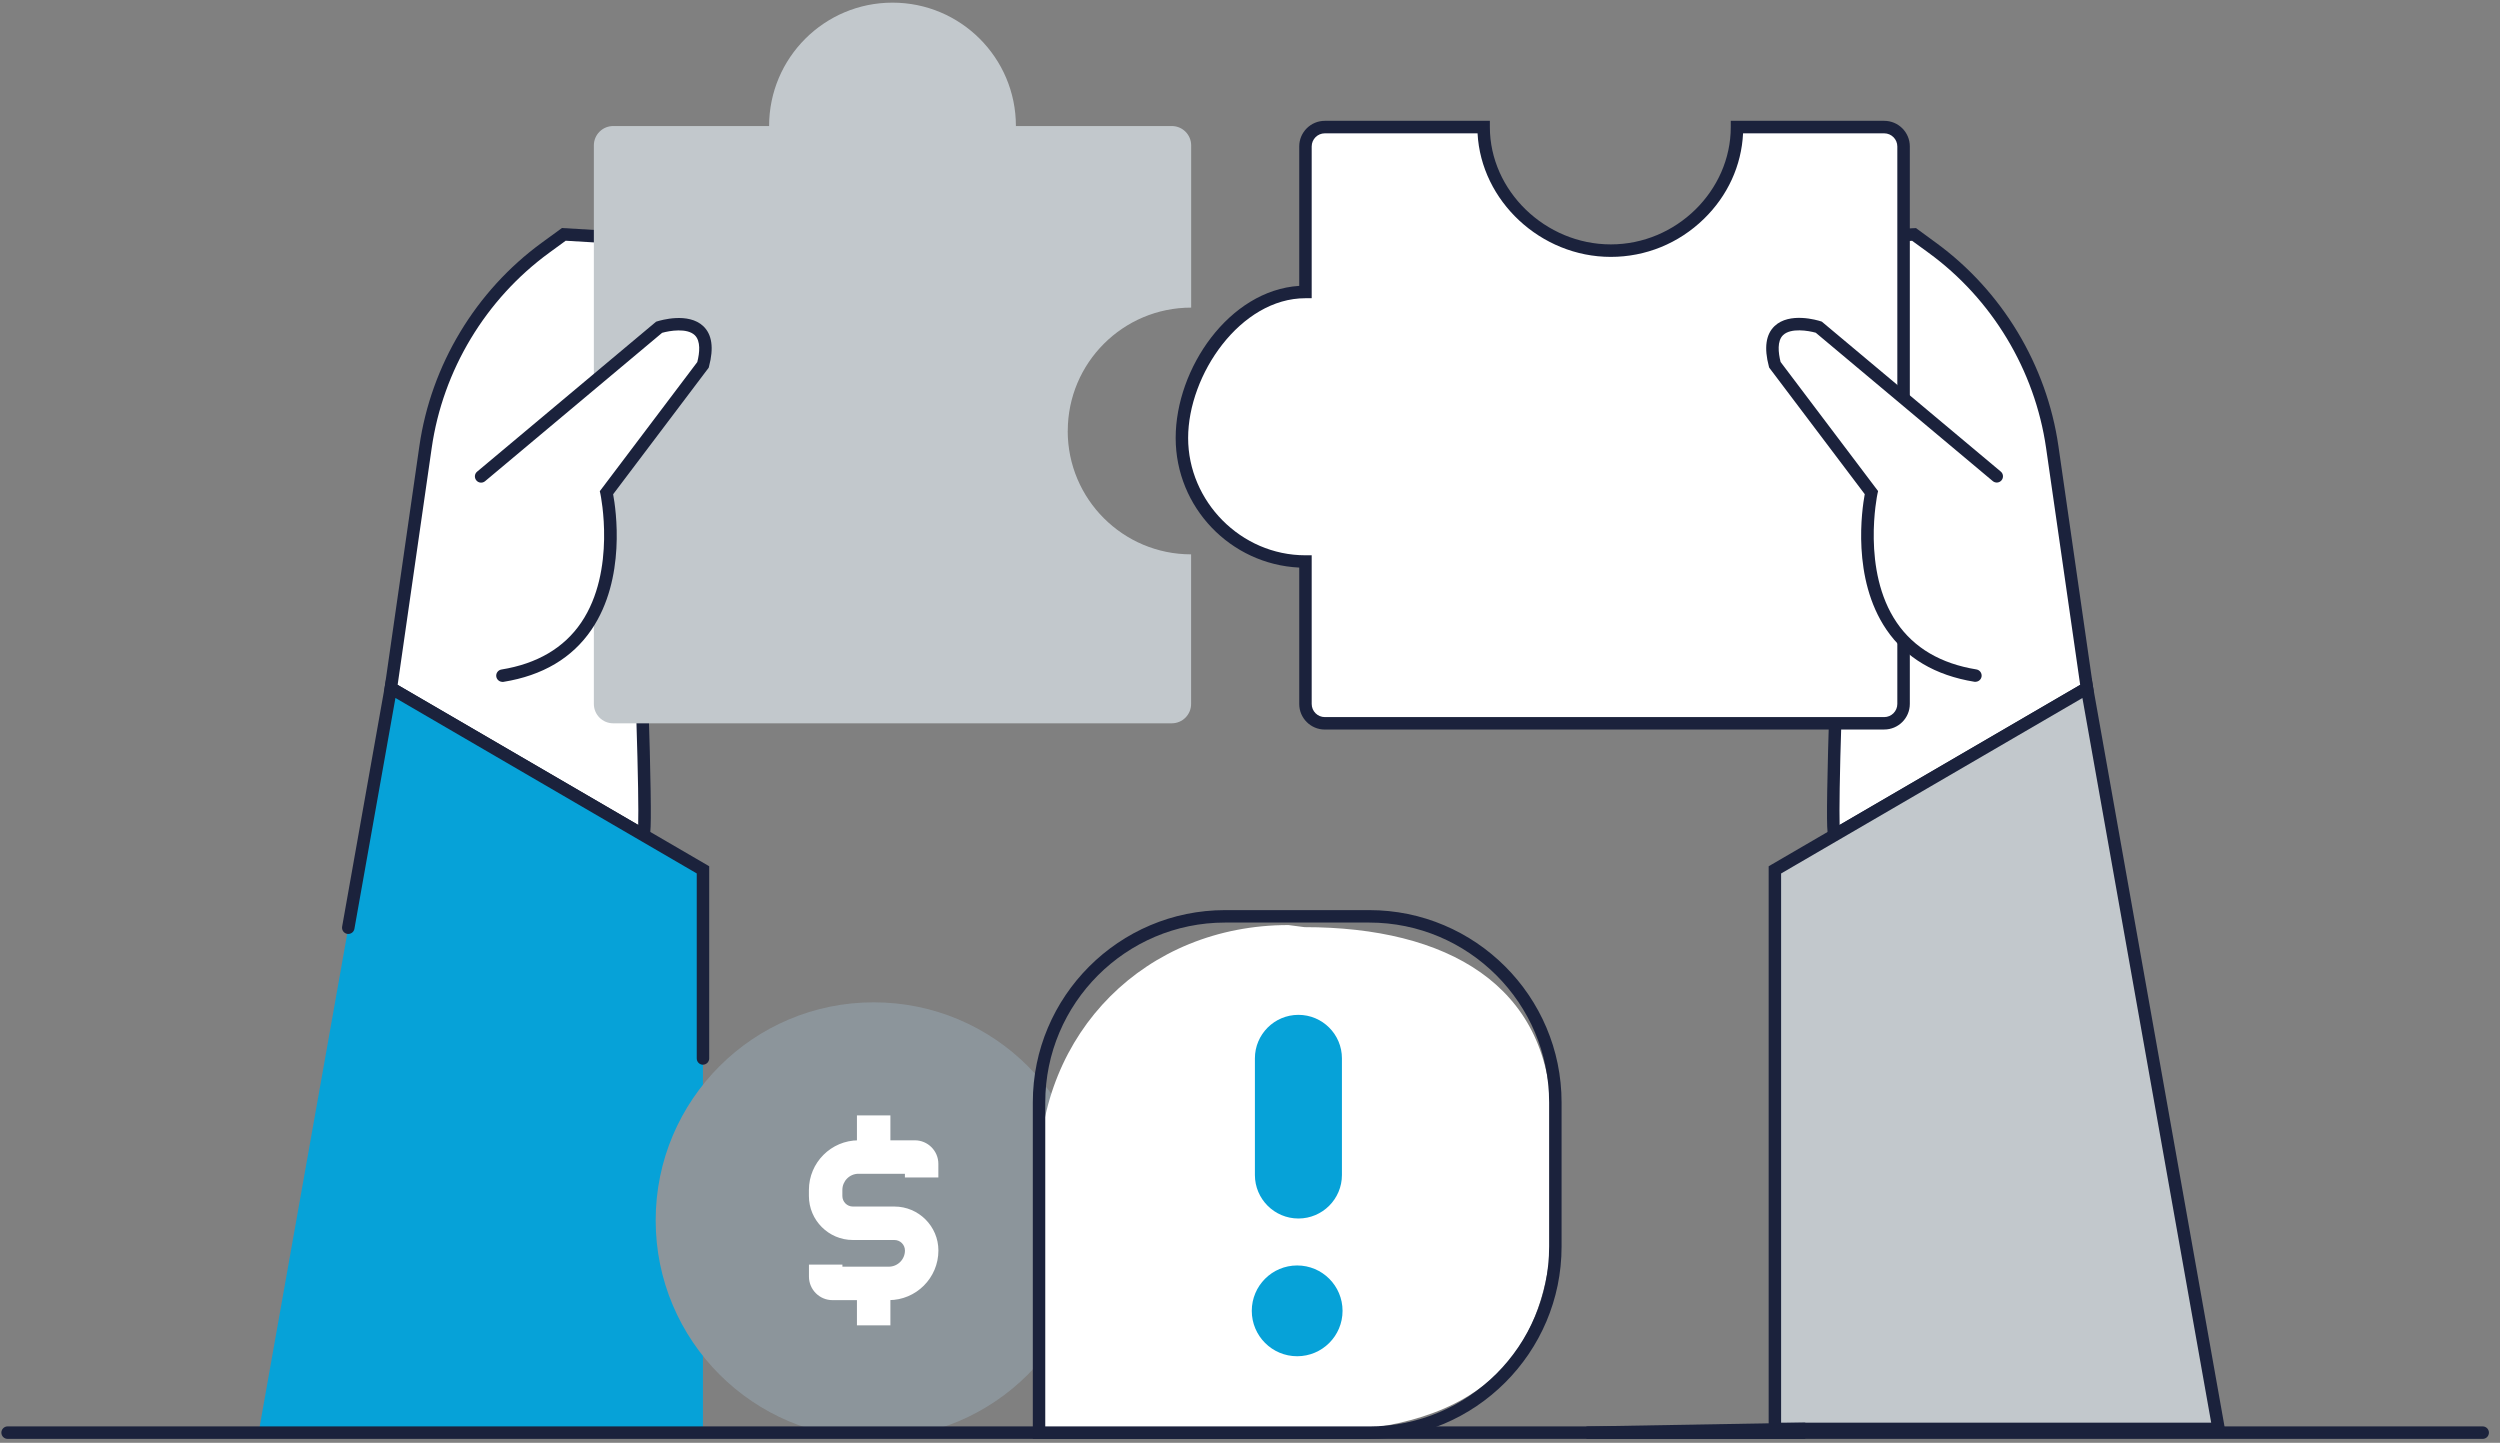
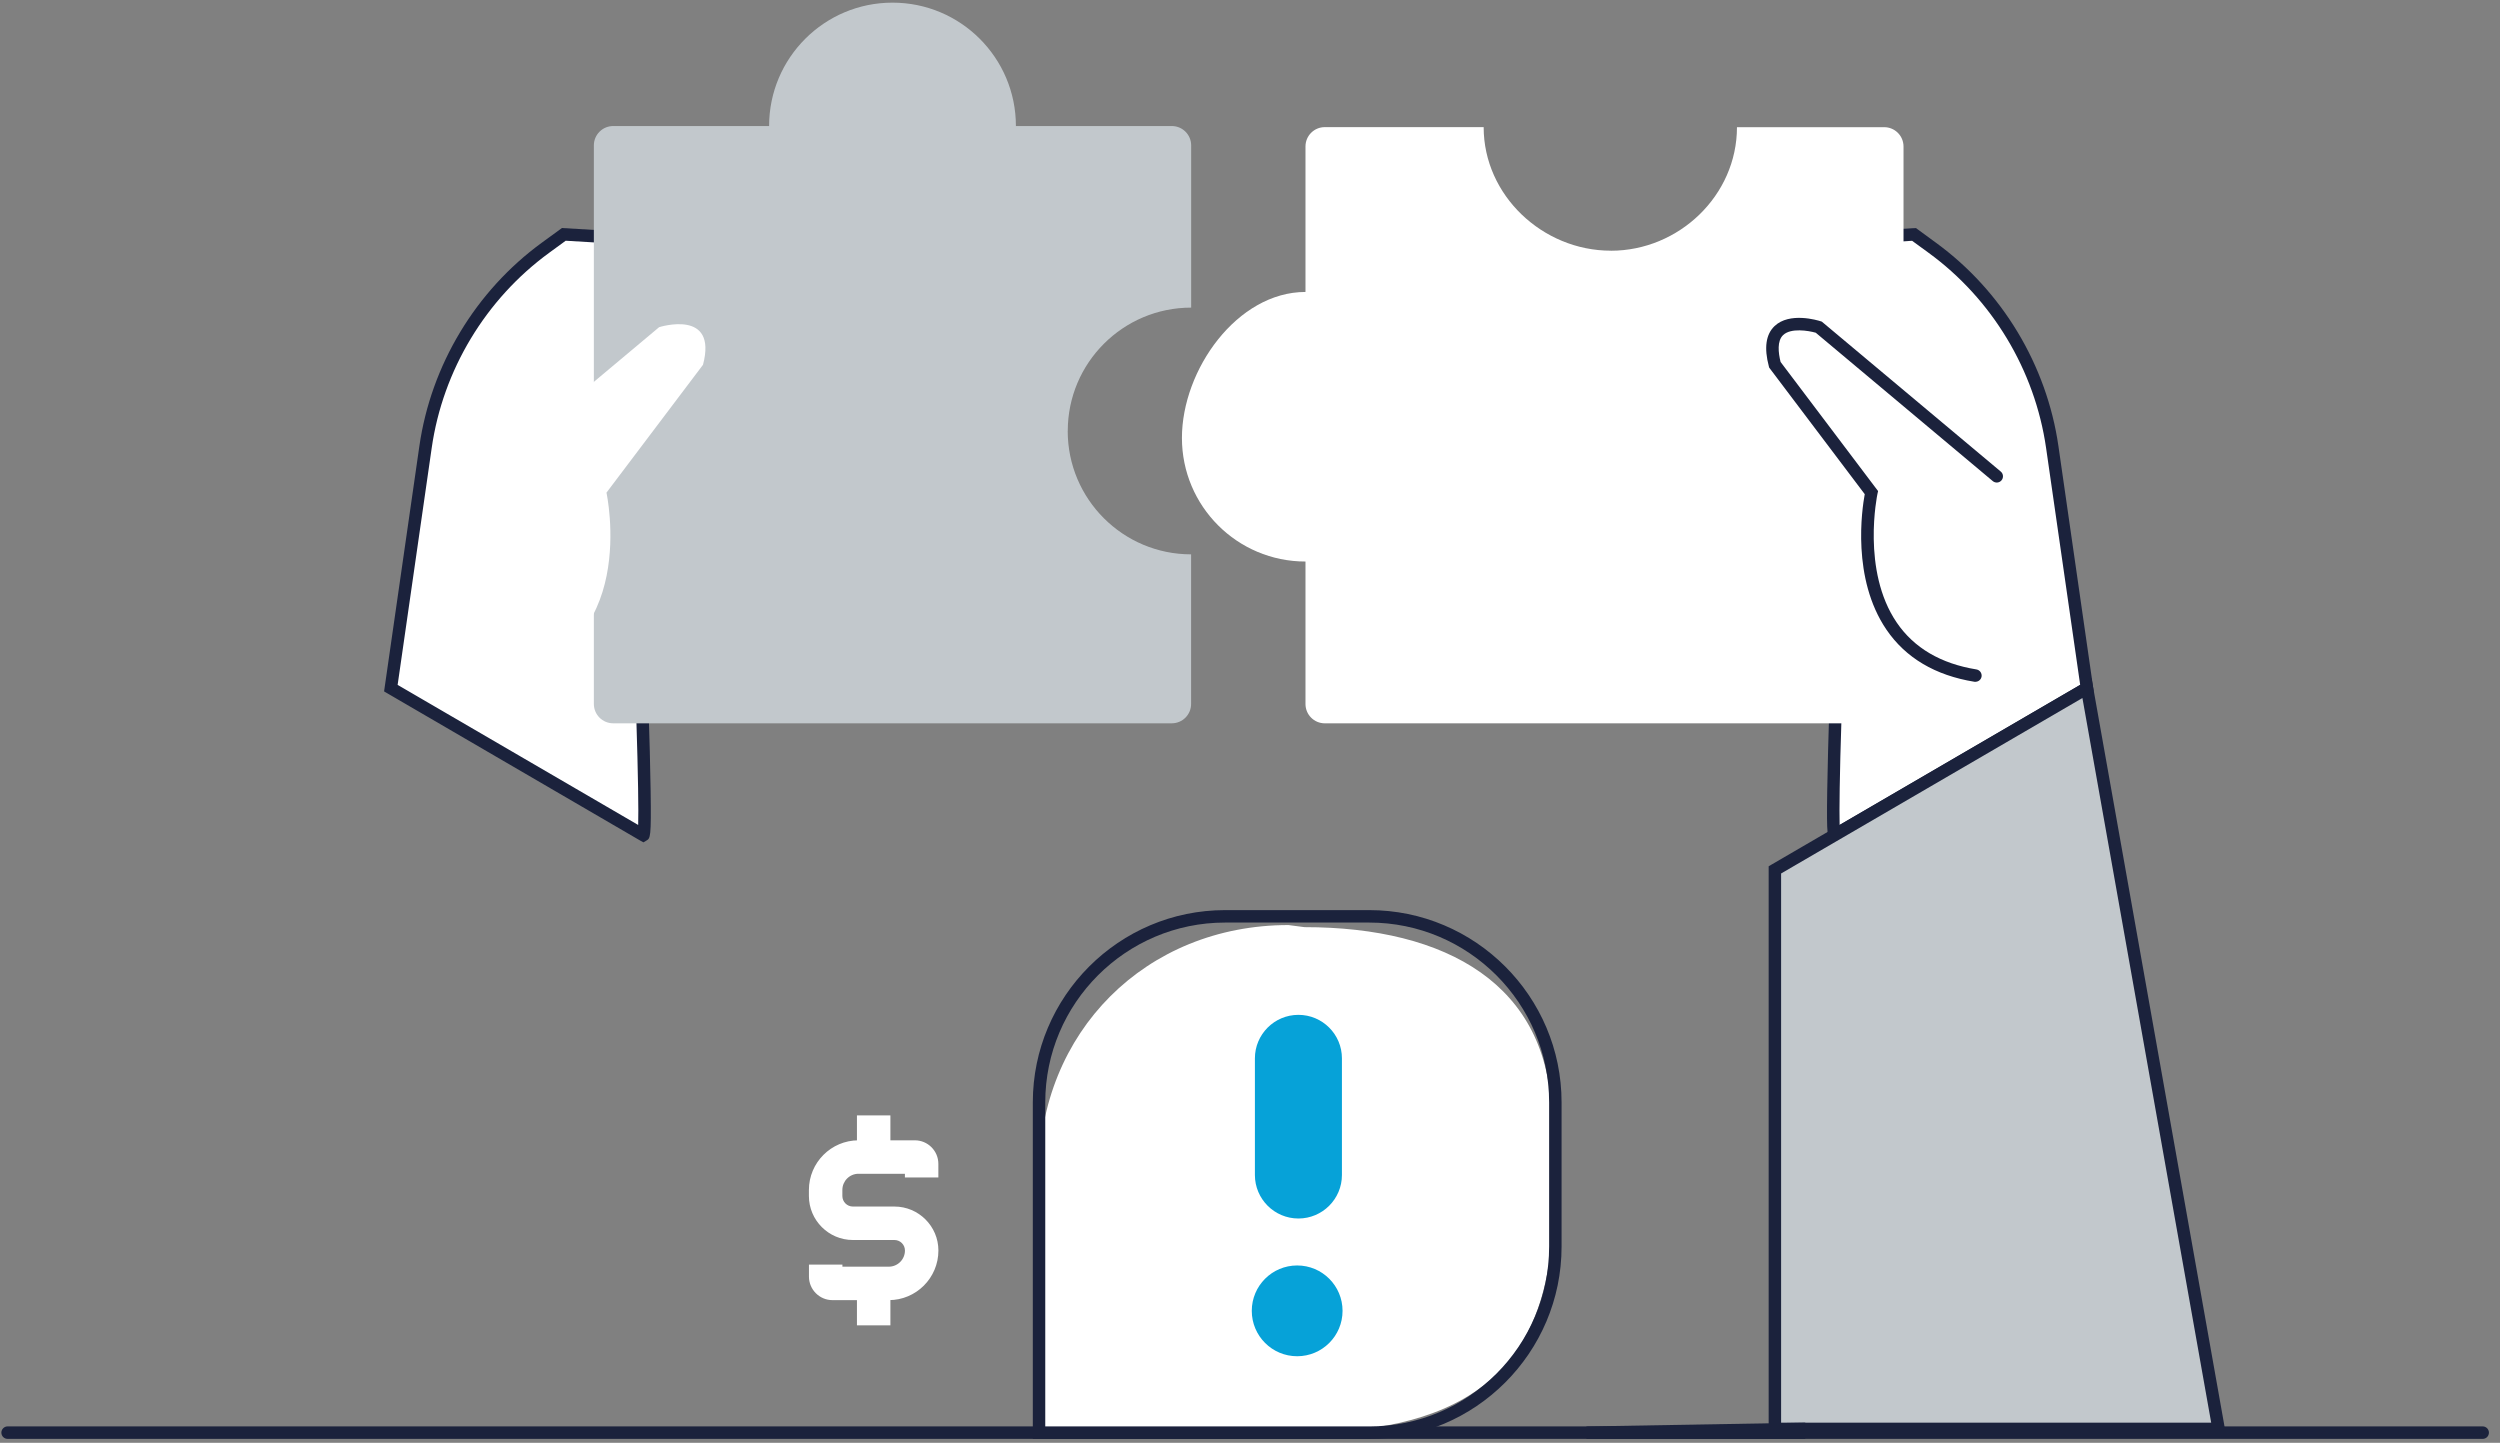
<svg xmlns="http://www.w3.org/2000/svg" width="201" height="116" viewBox="0 0 201 116" fill="none">
  <rect x="0" y="0" width="201" height="116" fill="#808080" stroke="none" />
  <path d="M167.795 55.329L165.005 35.943C164.083 29.524 160.605 23.747 155.364 19.925L153.885 18.849L135.14 19.959L137.557 44.649L138.186 49.853C138.617 53.419 141.839 55.974 145.409 55.576C146.582 55.447 147.596 56.381 147.558 57.562C147.445 61.023 147.277 67.274 147.504 67.144C147.818 66.96 167.791 55.333 167.791 55.333L167.795 55.329Z" fill="white" />
  <path d="M147.503 67.722L147.235 67.572C146.933 67.391 146.85 67.341 146.908 63.566C146.938 61.593 147.009 59.2 147.059 57.541C147.072 57.126 146.904 56.724 146.598 56.443C146.292 56.163 145.878 56.024 145.467 56.071C141.642 56.494 138.152 53.733 137.691 49.907L137.062 44.704L134.59 19.485L154.035 18.333L155.657 19.519C160.973 23.394 164.56 29.356 165.498 35.871L168.335 55.593L168.042 55.765C168.042 55.765 148.069 67.395 147.755 67.576L147.499 67.722H147.503ZM145.626 55.061C146.238 55.061 146.829 55.291 147.281 55.71C147.801 56.188 148.086 56.871 148.061 57.575C147.901 62.481 147.876 65.179 147.906 66.327C151.111 64.459 165.05 56.343 167.246 55.065L164.505 36.014C163.605 29.767 160.165 24.048 155.066 20.331L153.734 19.36L135.688 20.428L138.055 44.599L138.684 49.794C139.078 53.075 142.073 55.446 145.358 55.082C145.446 55.073 145.538 55.065 145.626 55.065V55.061Z" fill="#1B223C" />
  <path d="M167.795 55.329L178.374 114.883H142.702V69.939L167.795 55.329Z" fill="#C2C8CC" />
  <path d="M178.974 115.382H142.2V69.65L142.447 69.504L168.16 54.529L168.285 55.237L178.974 115.378V115.382ZM143.201 114.381H177.779L167.426 56.121L143.201 70.228V114.381Z" fill="#1B223C" />
  <path d="M129.509 20.155C124.024 20.155 119.286 15.705 119.286 10.221H106.515C105.656 10.221 104.961 10.916 104.961 11.775V23.473C99.476 23.473 95.027 29.724 95.027 35.213C95.027 40.702 99.476 45.147 104.961 45.147V56.602C104.961 57.461 105.656 58.156 106.515 58.156H151.489C152.347 58.156 153.043 57.461 153.043 56.602V11.779C153.043 10.92 152.347 10.225 151.489 10.225H139.652C139.652 15.709 134.993 20.159 129.509 20.159V20.155Z" fill="white" />
-   <path d="M151.489 58.656H106.516C105.38 58.656 104.458 57.734 104.458 56.599V45.634C98.936 45.37 94.524 40.799 94.524 35.21C94.524 29.621 98.827 23.344 104.458 22.984V11.772C104.458 10.637 105.38 9.715 106.516 9.715H119.785V10.218C119.785 15.329 124.238 19.649 129.509 19.649C134.78 19.649 139.154 15.329 139.154 10.218V9.715H151.493C152.629 9.715 153.55 10.637 153.55 11.772V56.594C153.55 57.73 152.629 58.652 151.493 58.652L151.489 58.656ZM104.957 23.977C99.732 23.977 95.526 30.123 95.526 35.214C95.526 40.305 99.757 44.645 104.957 44.645H105.46V56.599C105.46 57.181 105.933 57.654 106.516 57.654H151.489C152.071 57.654 152.545 57.181 152.545 56.599V11.776C152.545 11.194 152.071 10.72 151.489 10.72H140.143C140.017 13.31 138.907 15.74 136.988 17.604C134.964 19.573 132.308 20.654 129.509 20.654C123.87 20.654 119.077 16.155 118.796 10.72H106.516C105.933 10.72 105.46 11.194 105.46 11.776V23.973H104.957V23.977Z" fill="#1B223C" />
  <path d="M160.538 38.298L146.226 26.306C146.226 26.306 141.491 24.794 142.698 29.331L150.457 39.609C150.457 39.609 147.638 52.51 158.82 54.324L160.534 38.302L160.538 38.298Z" fill="white" />
  <path d="M158.824 54.823C158.799 54.823 158.77 54.823 158.745 54.815C155.594 54.303 153.214 52.891 151.668 50.621C148.869 46.506 149.703 40.942 149.925 39.731L142.241 29.554L142.216 29.458C141.822 27.975 141.973 26.885 142.673 26.219C143.875 25.071 146.125 25.746 146.38 25.829L146.473 25.859L160.86 37.913C161.074 38.089 161.099 38.407 160.923 38.617C160.747 38.831 160.429 38.856 160.219 38.68L145.987 26.751C145.392 26.584 143.988 26.345 143.364 26.94C142.869 27.409 142.974 28.356 143.159 29.102L150.998 39.484L150.947 39.71C150.935 39.773 149.649 45.878 152.498 50.055C153.884 52.091 156.038 53.356 158.904 53.822C159.176 53.868 159.36 54.123 159.319 54.396C159.277 54.643 159.067 54.815 158.824 54.815V54.823Z" fill="#1B223C" />
  <path d="M31.426 55.329L34.217 35.943C35.138 29.524 38.616 23.747 43.857 19.925L45.336 18.849L64.082 19.959L61.664 44.649L61.036 49.853C60.604 53.419 57.382 55.974 53.812 55.576C52.639 55.447 51.625 56.381 51.663 57.562C51.776 61.023 51.944 67.274 51.718 67.144C51.403 66.96 31.43 55.333 31.43 55.333L31.426 55.329Z" fill="white" />
  <path d="M51.729 67.722L51.461 67.576C51.146 67.391 31.174 55.761 31.174 55.761L30.88 55.589L33.717 35.867C34.655 29.352 38.242 23.394 43.559 19.515L45.18 18.333L64.625 19.485L62.157 44.695L61.529 49.911C61.068 53.733 57.578 56.502 53.752 56.075C53.338 56.029 52.927 56.163 52.621 56.448C52.315 56.728 52.148 57.13 52.16 57.545C52.215 59.205 52.282 61.597 52.311 63.57C52.366 67.345 52.286 67.391 51.984 67.576L51.729 67.727V67.722ZM31.97 55.065C34.165 56.343 48.105 64.463 51.31 66.327C51.343 65.179 51.31 62.481 51.155 57.575C51.134 56.867 51.415 56.188 51.934 55.71C52.454 55.228 53.153 54.998 53.857 55.078C57.142 55.442 60.133 53.071 60.532 49.79L61.16 44.586L63.527 20.424L45.482 19.355L44.15 20.327C39.05 24.048 35.606 29.763 34.71 36.01L31.97 55.061V55.065Z" fill="#1B223C" />
-   <path d="M31.424 55.329L20.845 114.883H56.517V69.939L31.424 55.329Z" fill="#06A2D8" />
-   <path d="M56.521 85.605C56.245 85.605 56.018 85.379 56.018 85.102V70.224L31.793 56.117L28.495 74.678C28.445 74.95 28.185 75.13 27.913 75.084C27.641 75.034 27.461 74.774 27.507 74.502L31.055 54.529L57.02 69.646V85.098C57.02 85.375 56.793 85.601 56.517 85.601L56.521 85.605Z" fill="#1B223C" />
  <path d="M85.848 34.653C85.848 29.173 90.289 24.732 95.77 24.732V11.689C95.77 10.83 95.074 10.134 94.215 10.134H81.679C81.679 4.654 77.238 0.213 71.758 0.213C66.278 0.213 61.836 4.654 61.836 10.134H49.3C48.442 10.134 47.746 10.83 47.746 11.689V56.599C47.746 57.458 48.442 58.154 49.3 58.154H94.211C95.07 58.154 95.765 57.458 95.765 56.599V44.57C90.285 44.57 85.844 40.129 85.844 34.649L85.848 34.653Z" fill="#C2C8CC" />
  <path d="M38.68 38.298L52.992 26.306C52.992 26.306 57.727 24.794 56.52 29.331L48.76 39.609C48.76 39.609 51.58 52.51 40.398 54.324L38.684 38.302L38.68 38.298Z" fill="white" />
-   <path d="M40.397 54.822C40.154 54.822 39.944 54.646 39.902 54.403C39.856 54.131 40.045 53.871 40.317 53.829C43.183 53.364 45.337 52.099 46.723 50.063C49.568 45.881 48.286 39.777 48.274 39.718L48.223 39.492L56.062 29.109C56.251 28.364 56.352 27.421 55.857 26.947C55.233 26.352 53.834 26.587 53.234 26.759L39.002 38.687C38.788 38.867 38.474 38.838 38.298 38.624C38.122 38.411 38.147 38.096 38.361 37.92L52.748 25.866L52.84 25.837C53.092 25.758 55.346 25.083 56.548 26.227C57.248 26.893 57.399 27.982 57.005 29.465L56.98 29.562L49.296 39.739C49.522 40.95 50.352 46.514 47.553 50.628C46.007 52.903 43.627 54.315 40.476 54.822C40.451 54.826 40.422 54.831 40.397 54.831V54.822Z" fill="#1B223C" />
-   <path d="M87.776 98.117C87.776 88.436 79.928 80.587 70.246 80.587C60.564 80.587 52.716 88.436 52.716 98.117C52.716 107.799 60.564 115.647 70.246 115.647C79.928 115.647 87.776 107.799 87.776 98.117Z" fill="#8C959B" />
  <path d="M71.459 104.531H66.93C65.887 104.531 65.04 103.68 65.04 102.641V101.673H67.73V101.841H71.459C72.176 101.841 72.758 101.259 72.758 100.542C72.758 100.073 72.377 99.696 71.912 99.696H68.572C66.624 99.696 65.036 98.108 65.036 96.159V95.674C65.036 93.474 66.825 91.681 69.025 91.681H73.554C74.597 91.681 75.444 92.531 75.444 93.57V94.668H72.754V94.371H69.025C68.308 94.371 67.726 94.953 67.726 95.674V96.159C67.726 96.629 68.107 97.006 68.572 97.006H71.912C73.86 97.006 75.448 98.594 75.448 100.542C75.448 102.742 73.659 104.531 71.459 104.531Z" fill="white" />
  <path d="M71.588 103.638H68.898V106.558H71.588V103.638Z" fill="white" />
  <path d="M71.588 89.678H68.898V92.875H71.588V89.678Z" fill="white" />
  <path d="M199.608 115.687H0.613C0.337 115.687 0.11 115.461 0.11 115.184C0.11 114.908 0.337 114.682 0.613 114.682H199.608C199.884 114.682 200.11 114.908 200.11 115.184C200.11 115.461 199.884 115.687 199.608 115.687Z" fill="#1B223C" />
  <path d="M145.145 115.688H127.548V114.687L145.145 114.381V115.688Z" fill="#1B223C" />
  <path d="M104.293 115.188H83.537V94.432C83.537 82.968 92.13 74.375 103.593 74.375L104.884 74.543C116.347 74.543 124.551 79.198 124.727 89.68V95.026C125.849 111.874 115.756 115.188 104.293 115.188Z" fill="white" />
  <path d="M110.091 115.687H83.038V88.633C83.038 80.107 89.972 73.173 98.498 73.173H110.091C118.617 73.173 125.551 80.107 125.551 88.633V100.226C125.551 108.753 118.617 115.687 110.091 115.687ZM84.039 114.685H110.091C118.064 114.685 124.55 108.2 124.55 100.226V88.633C124.55 80.66 118.064 74.174 110.091 74.174H98.498C90.525 74.174 84.039 80.66 84.039 88.633V114.685Z" fill="#1B223C" />
  <path d="M104.292 109.042C106.307 109.042 107.941 107.408 107.941 105.392C107.941 103.377 106.307 101.743 104.292 101.743C102.276 101.743 100.643 103.377 100.643 105.392C100.643 107.408 102.276 109.042 104.292 109.042Z" fill="#06A2D8" />
  <path d="M104.393 97.968C102.461 97.968 100.894 96.4 100.894 94.469V85.092C100.894 83.161 102.461 81.594 104.393 81.594C106.324 81.594 107.891 83.161 107.891 85.092V94.469C107.891 96.4 106.324 97.968 104.393 97.968Z" fill="#06A2D8" />
</svg>